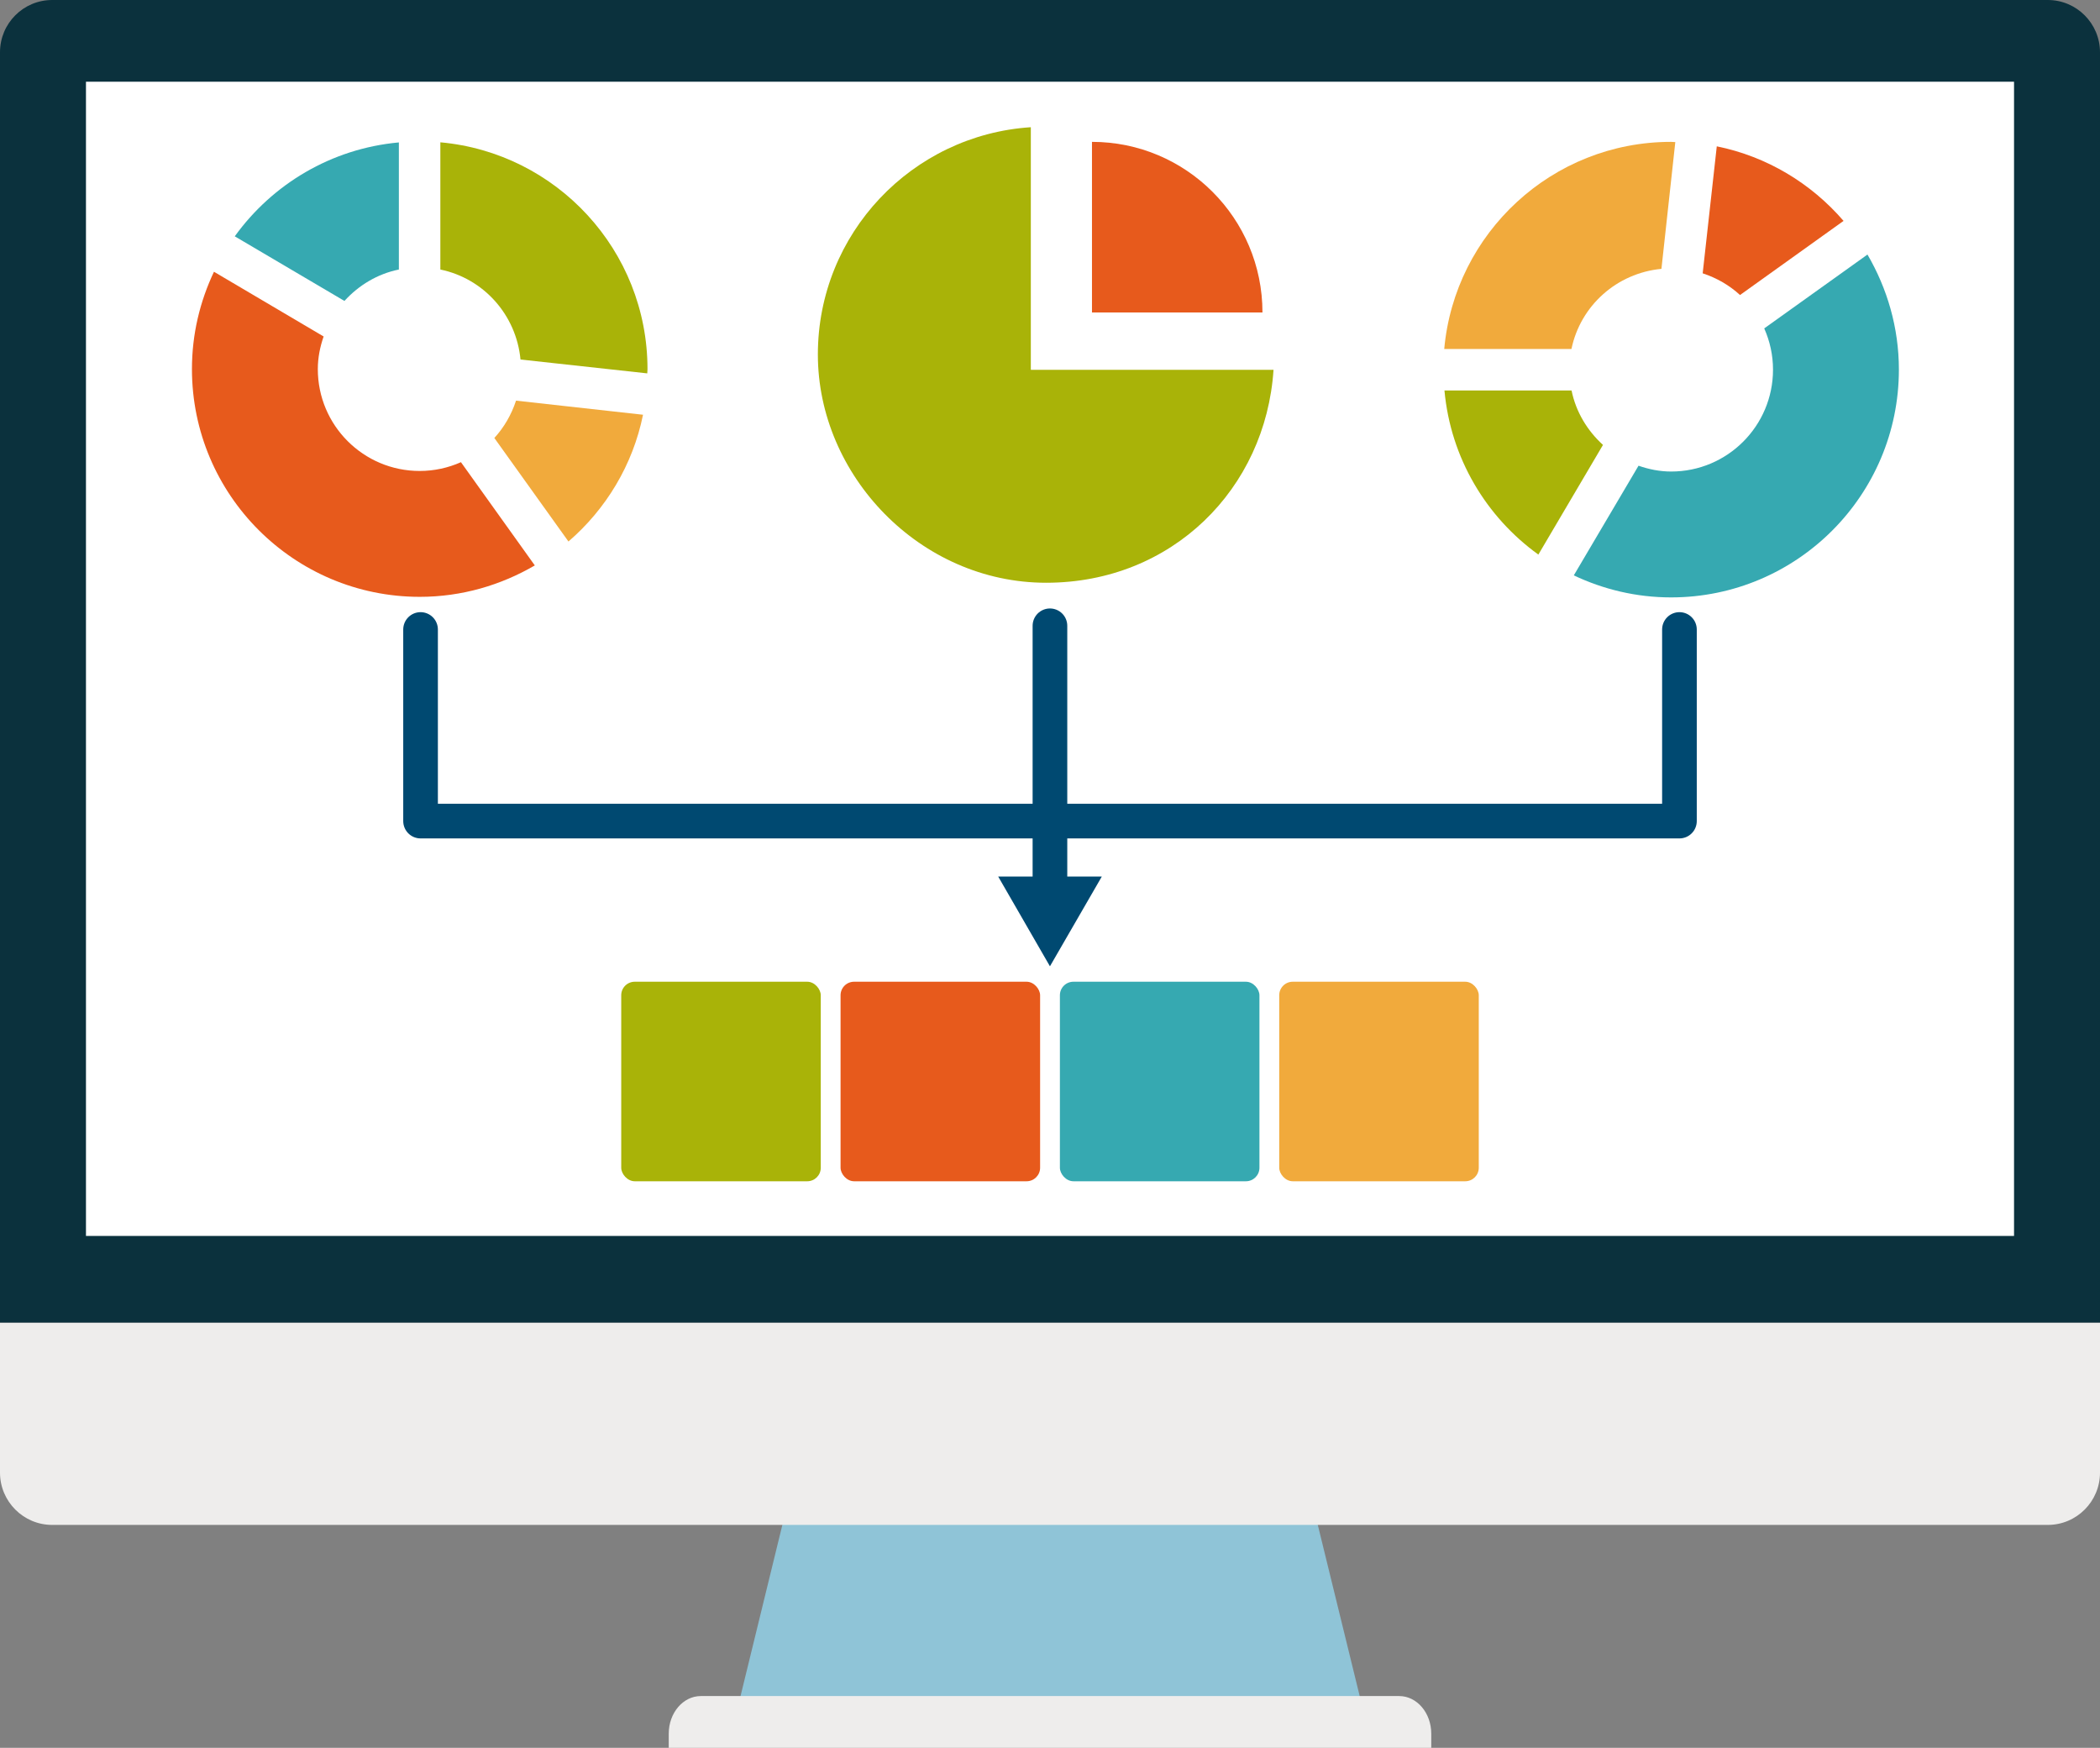
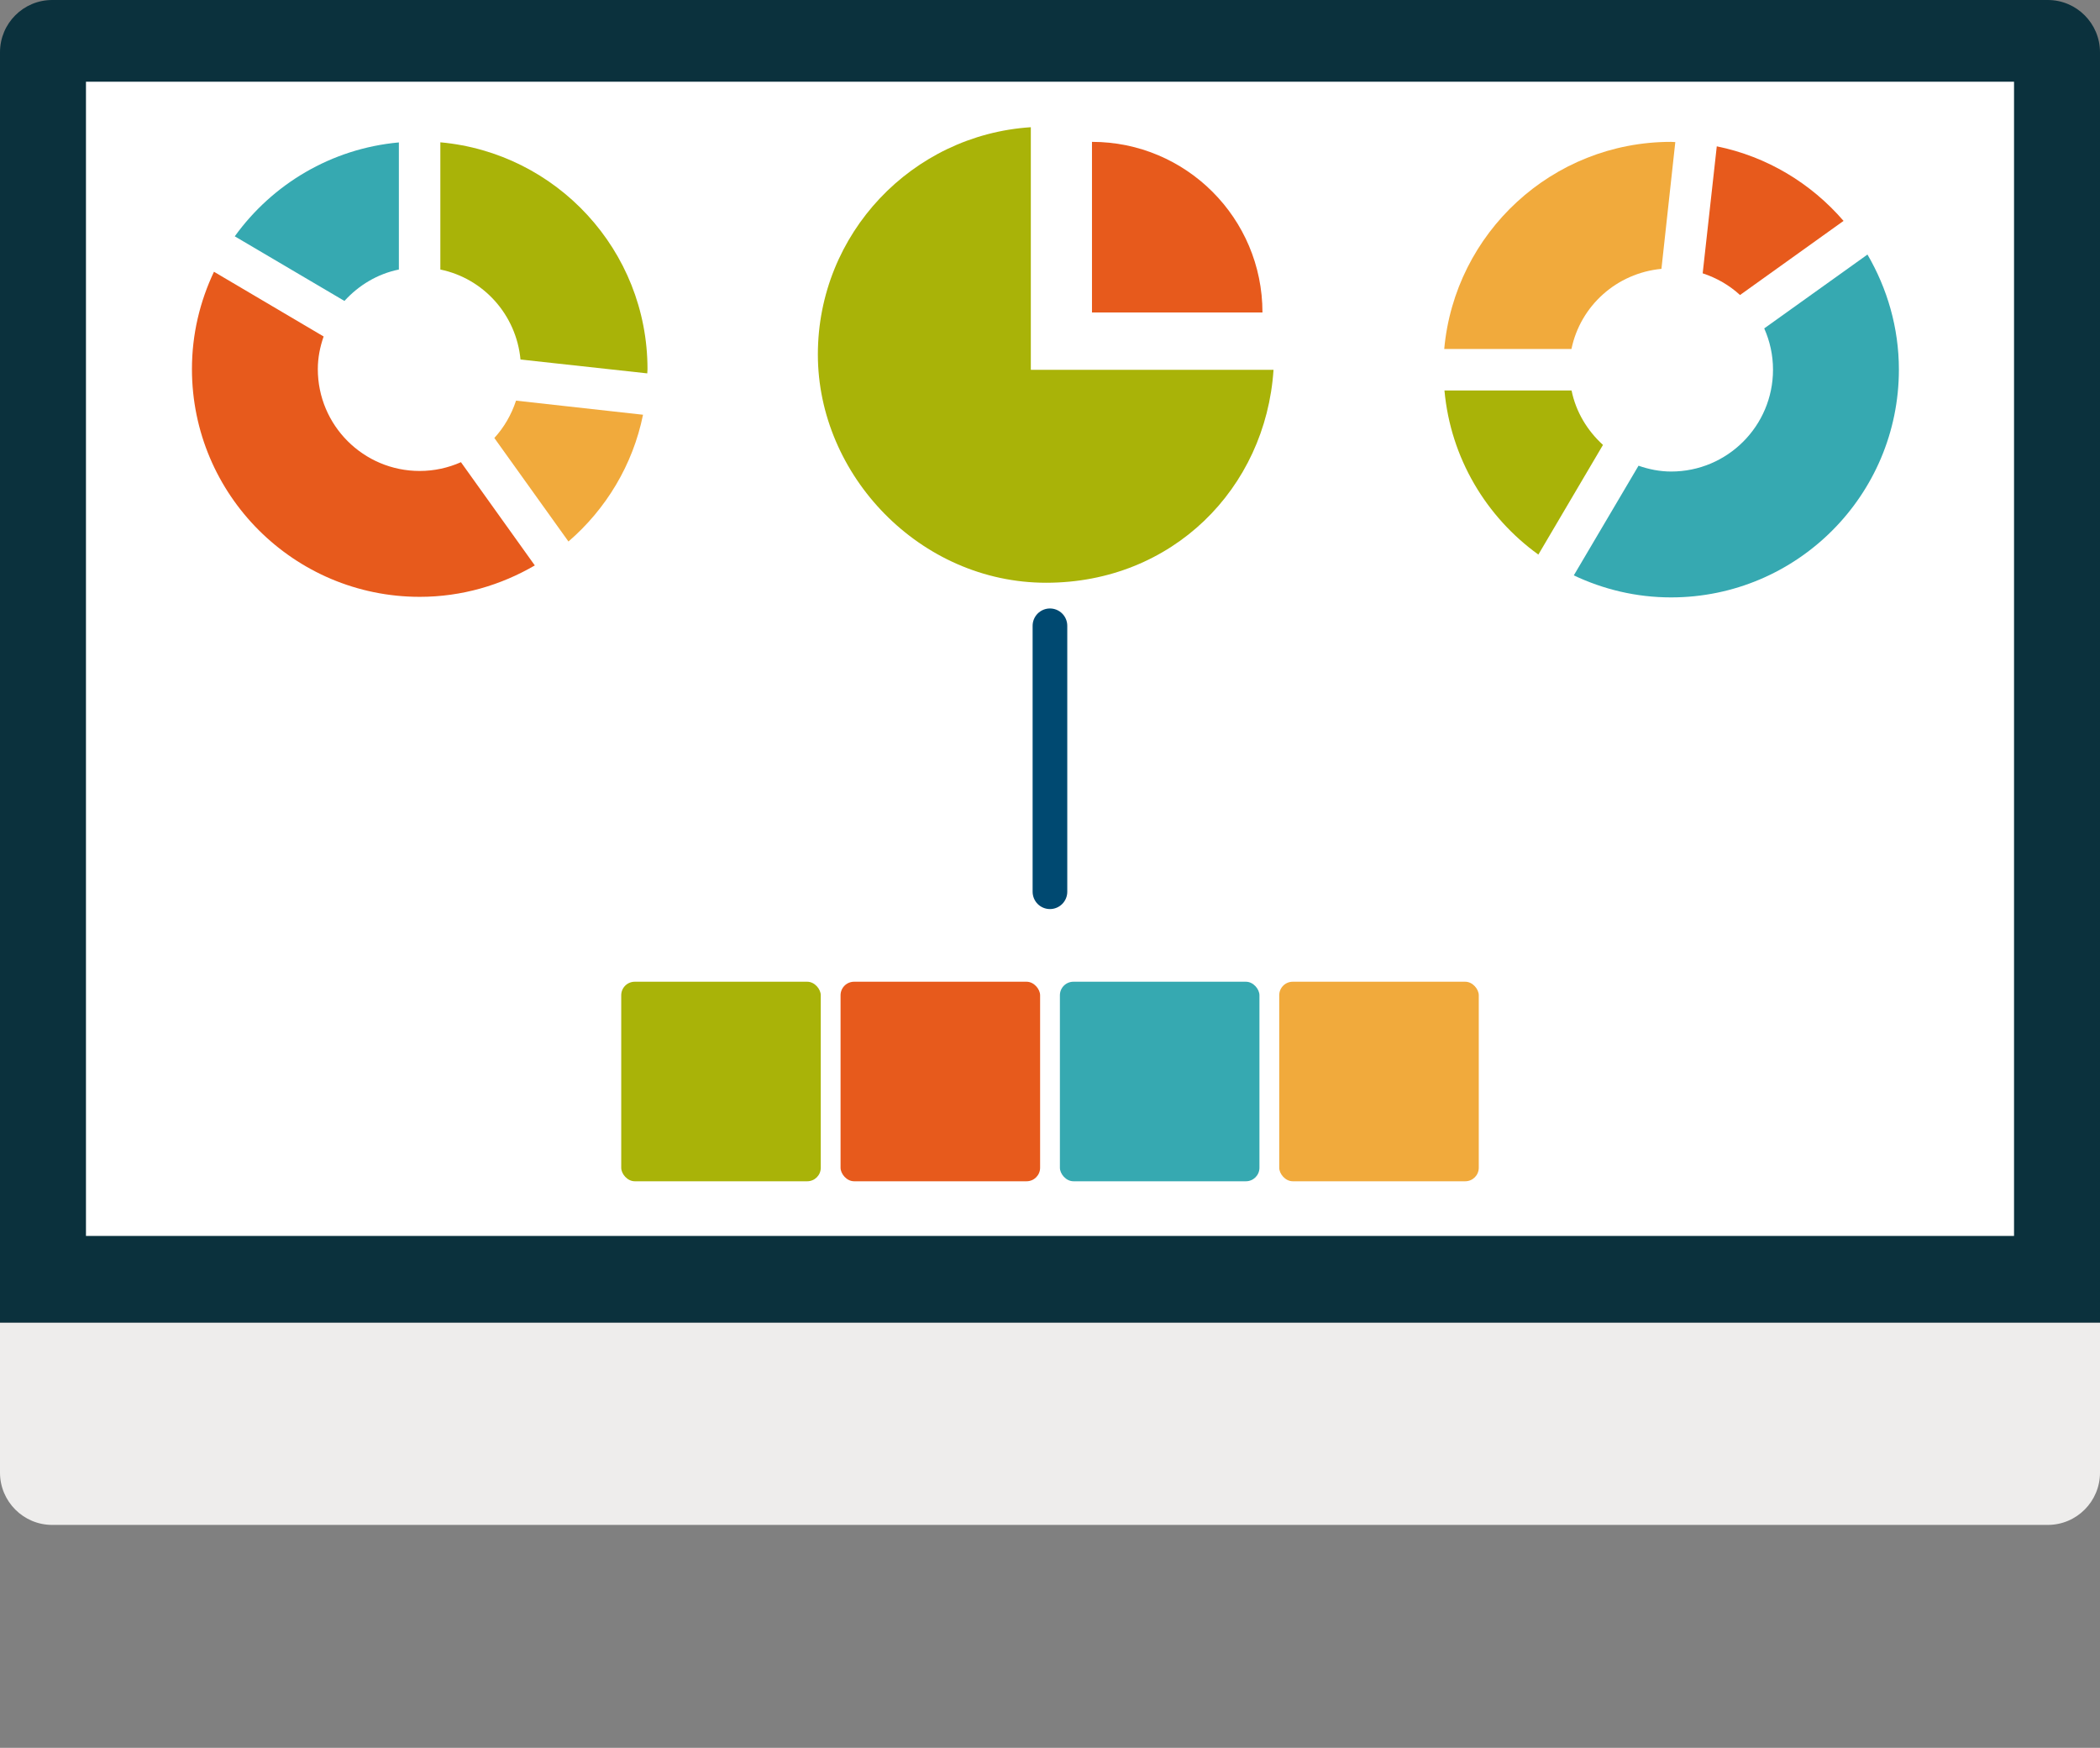
<svg xmlns="http://www.w3.org/2000/svg" id="a" viewBox="0 0 187.85 156.35">
  <rect x="0" y="0" width="187.85" height="156.35" fill="#808080" stroke="none" />
  <defs>
    <style>.b{fill:#fff;}.c{fill:#a9b308;}.d{fill:#8fc4d7;}.e{fill:#f1aa3c;}.f{fill:#004971;}.g{fill:#e75a1c;}.h{fill:#0b313d;}.i{fill:none;stroke:#004971;stroke-linecap:round;stroke-linejoin:round;stroke-width:3.1px;}.j{fill:#eeedec;}.k{fill:#36a9b1;}</style>
  </defs>
  <g>
-     <path class="d" d="M72.09,127.79c-1.99,8.12-3.97,16.24-5.95,24.35h55.59c-1.98-8.12-3.97-16.24-5.96-24.35h-43.68Z" />
-     <path class="j" d="M125.16,151.72H62.69c-1.59,0-2.87,1.51-2.87,3.37v1.26h68.21v-1.26c0-1.86-1.28-3.37-2.87-3.37Z" />
    <path class="j" d="M0,118.31v13.42c0,2.58,2.09,4.68,4.67,4.68H183.18c2.58,0,4.67-2.1,4.67-4.68v-13.42H0Z" />
    <path class="h" d="M187.85,118.31V4.68c0-2.58-2.09-4.68-4.67-4.68H4.67C2.09,0,0,2.09,0,4.68V118.31H187.85Z" />
    <rect class="b" x="7.69" y="7.31" width="172.47" height="103.25" />
  </g>
  <g>
    <path class="e" d="M46.16,35.84c-.41,1.25-1.07,2.39-1.94,3.34l6.63,9.26c3.35-2.89,5.76-6.84,6.67-11.34l-11.35-1.26Z" />
    <path class="c" d="M39.39,24.11c3.87,.8,6.79,4.05,7.17,8.05l11.34,1.24c0-.12,.02-.25,.02-.38,0-10.63-8.14-19.35-18.53-20.29v11.37Z" />
    <path class="k" d="M30.82,26.91c1.27-1.39,2.94-2.41,4.86-2.8V12.74c-6.05,.55-11.32,3.74-14.68,8.4l9.81,5.78Z" />
    <path class="g" d="M41.22,41.35c-1.13,.5-2.37,.78-3.68,.78-5.03,0-9.11-4.08-9.11-9.11,0-1.03,.2-2,.52-2.92l-9.81-5.79c-1.25,2.64-1.97,5.58-1.97,8.7,0,11.25,9.13,20.38,20.38,20.38,3.76,0,7.27-1.05,10.29-2.81l-6.61-9.24Z" />
  </g>
  <g>
    <path class="g" d="M152.31,24.45c1.25,.41,2.39,1.07,3.34,1.94l9.26-6.63c-2.89-3.35-6.84-5.76-11.34-6.67l-1.26,11.35Z" />
    <path class="e" d="M140.57,31.22c.8-3.87,4.05-6.79,8.05-7.17l1.24-11.34c-.12,0-.25-.02-.38-.02-10.63,0-19.35,8.14-20.29,18.53h11.37Z" />
    <path class="c" d="M143.38,39.79c-1.39-1.27-2.41-2.94-2.8-4.86h-11.37c.55,6.05,3.74,11.32,8.4,14.68l5.78-9.81Z" />
    <path class="k" d="M157.82,29.39c.5,1.13,.78,2.37,.78,3.68,0,5.03-4.08,9.11-9.11,9.11-1.03,0-2-.2-2.92-.52l-5.79,9.81c2.64,1.25,5.58,1.97,8.7,1.97,11.25,0,20.38-9.13,20.38-20.38,0-3.76-1.05-7.27-2.81-10.29l-9.24,6.61Z" />
  </g>
  <g>
    <path class="c" d="M92.21,33.07V11.38c-10.63,.69-19.05,9.52-19.05,20.33s9.14,20.42,20.42,20.42,19.64-8.42,20.34-19.05h-21.7Z" />
    <path class="g" d="M112.93,27.95c0-8.43-6.83-15.26-15.25-15.26v15.26h15.25Z" />
  </g>
  <g>
-     <polyline class="i" points="37.62 56.31 37.62 73.45 150.23 73.45 150.23 56.31" />
    <g>
      <line class="i" x1="93.92" y1="55.98" x2="93.92" y2="79.77" />
-       <polygon class="f" points="89.29 78.41 93.92 86.44 98.56 78.41 89.29 78.41" />
    </g>
  </g>
  <g>
    <rect class="c" x="55.57" y="87.82" width="17.85" height="17.85" rx="1.21" ry="1.21" />
    <rect class="g" x="75.19" y="87.82" width="17.85" height="17.85" rx="1.21" ry="1.21" />
    <rect class="k" x="94.81" y="87.82" width="17.85" height="17.85" rx="1.21" ry="1.21" />
    <rect class="e" x="114.43" y="87.82" width="17.85" height="17.85" rx="1.21" ry="1.21" />
  </g>
</svg>